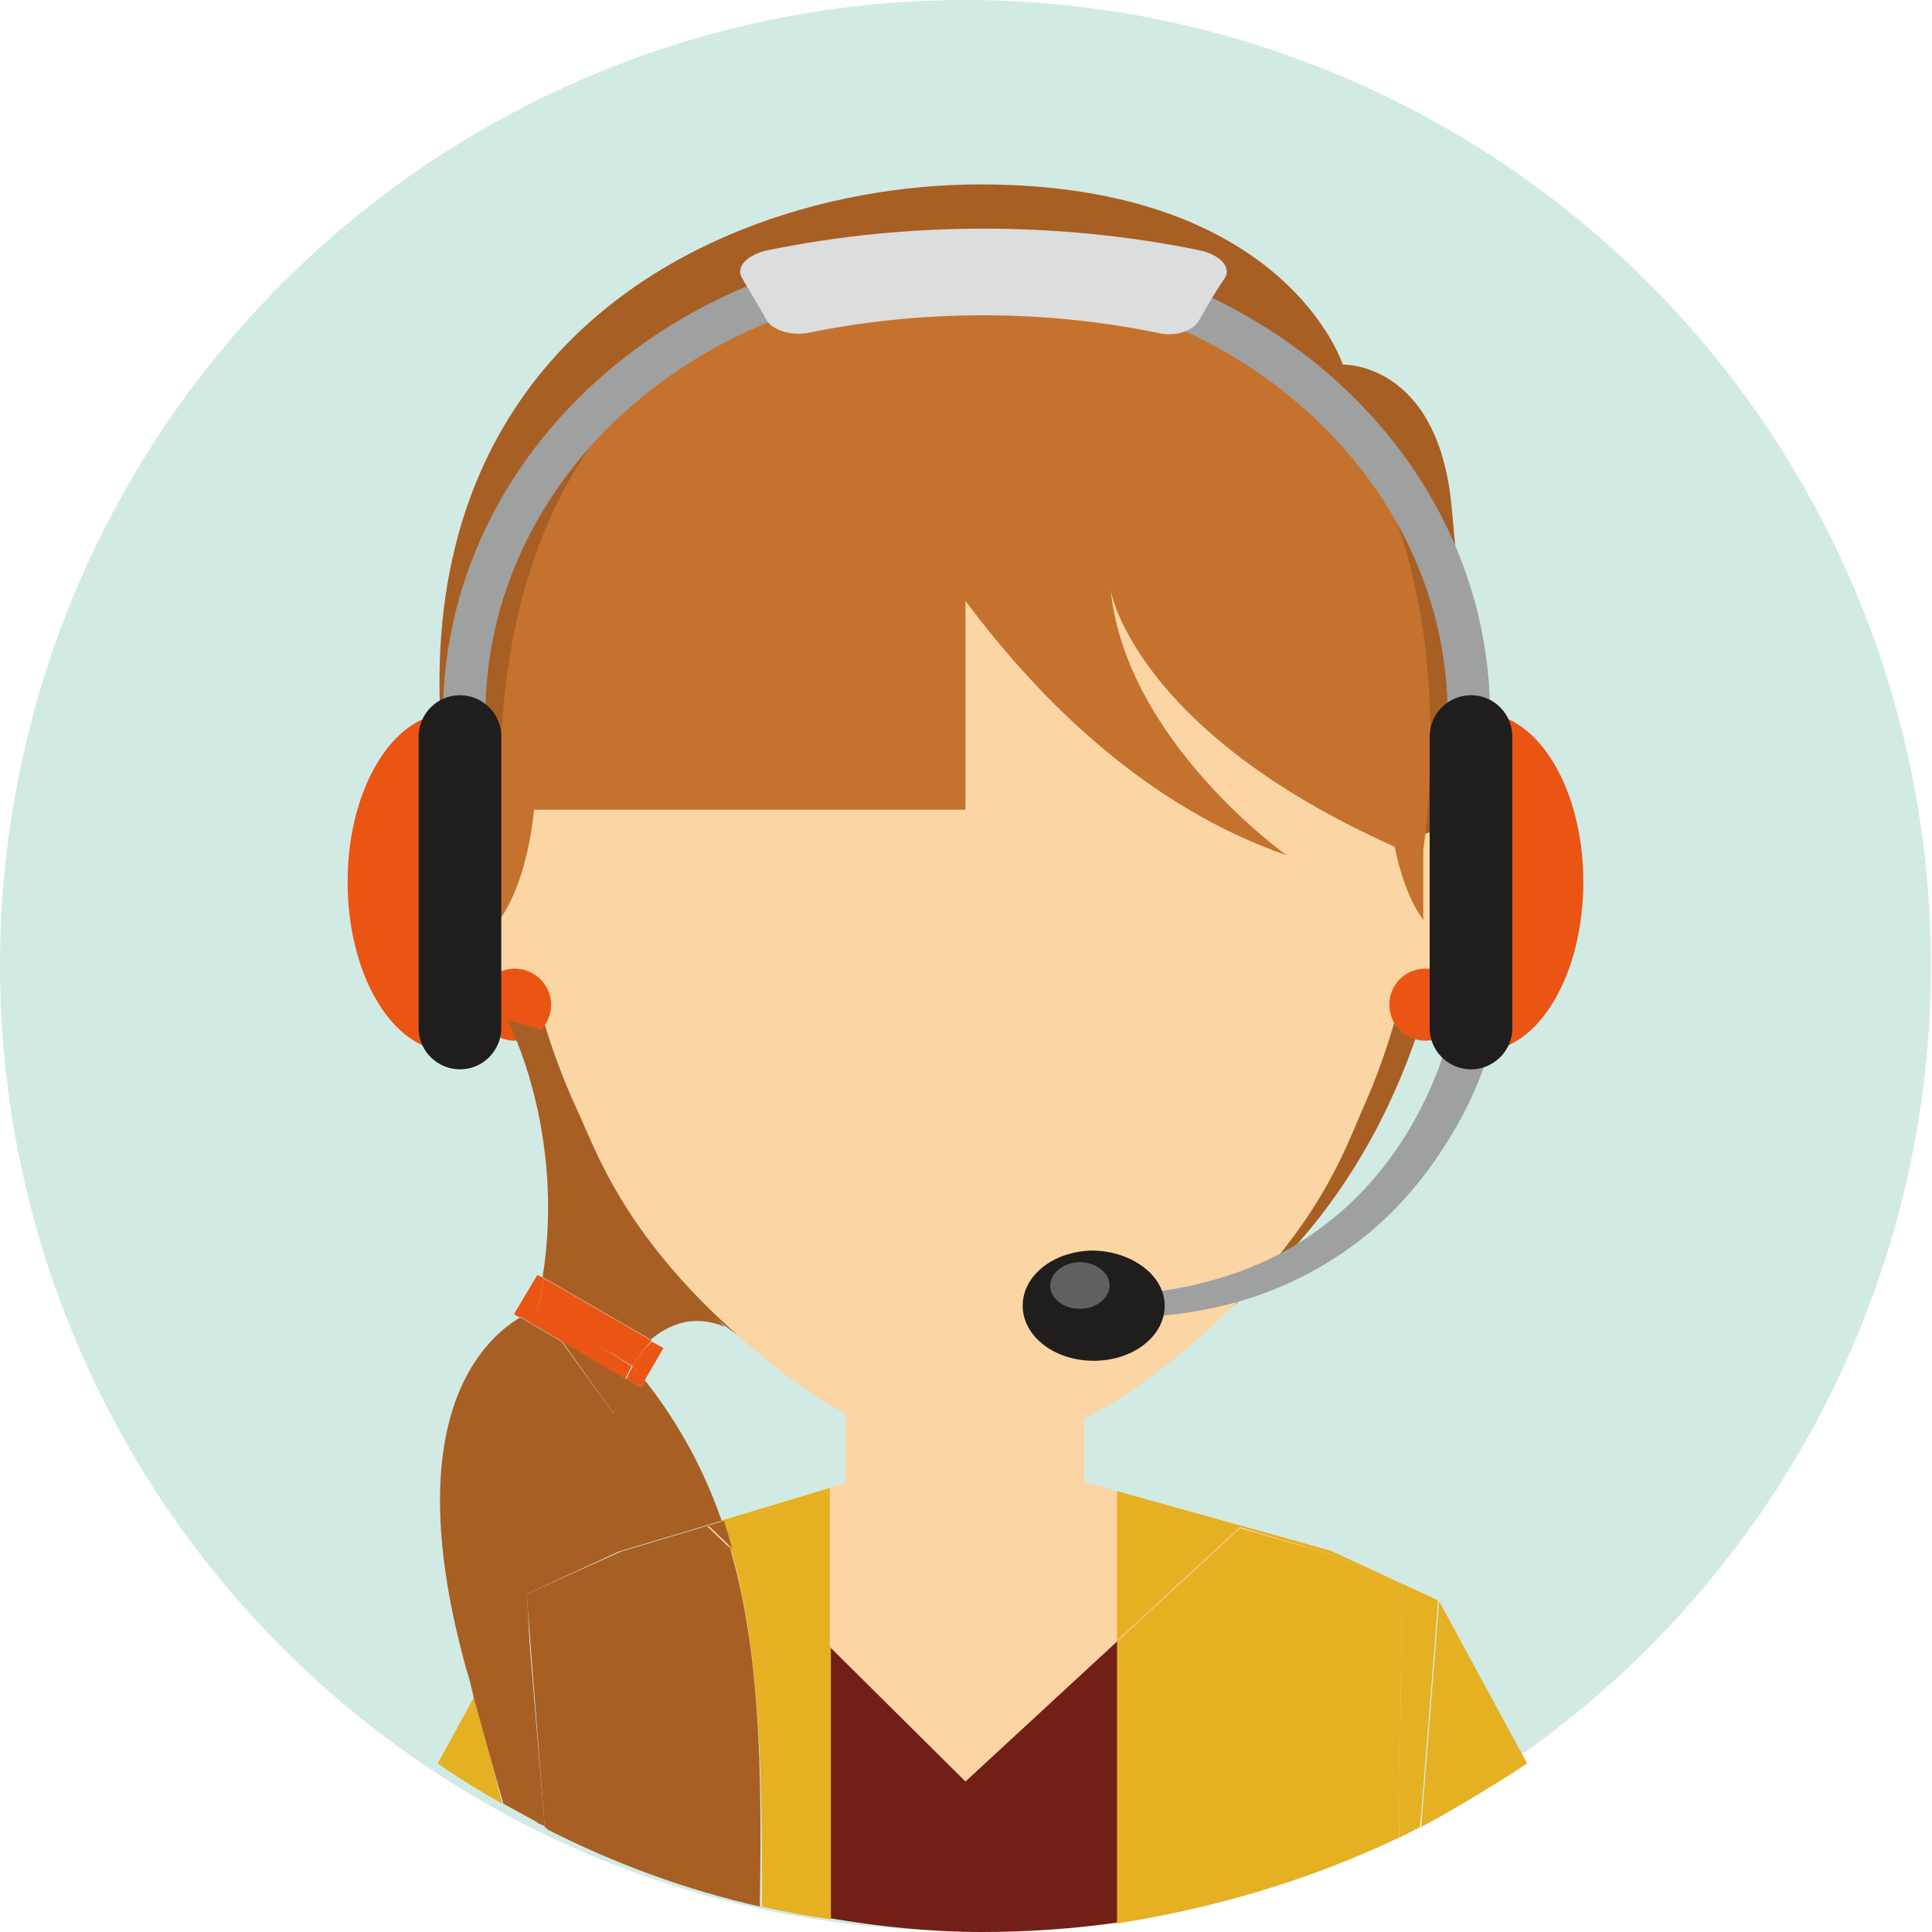
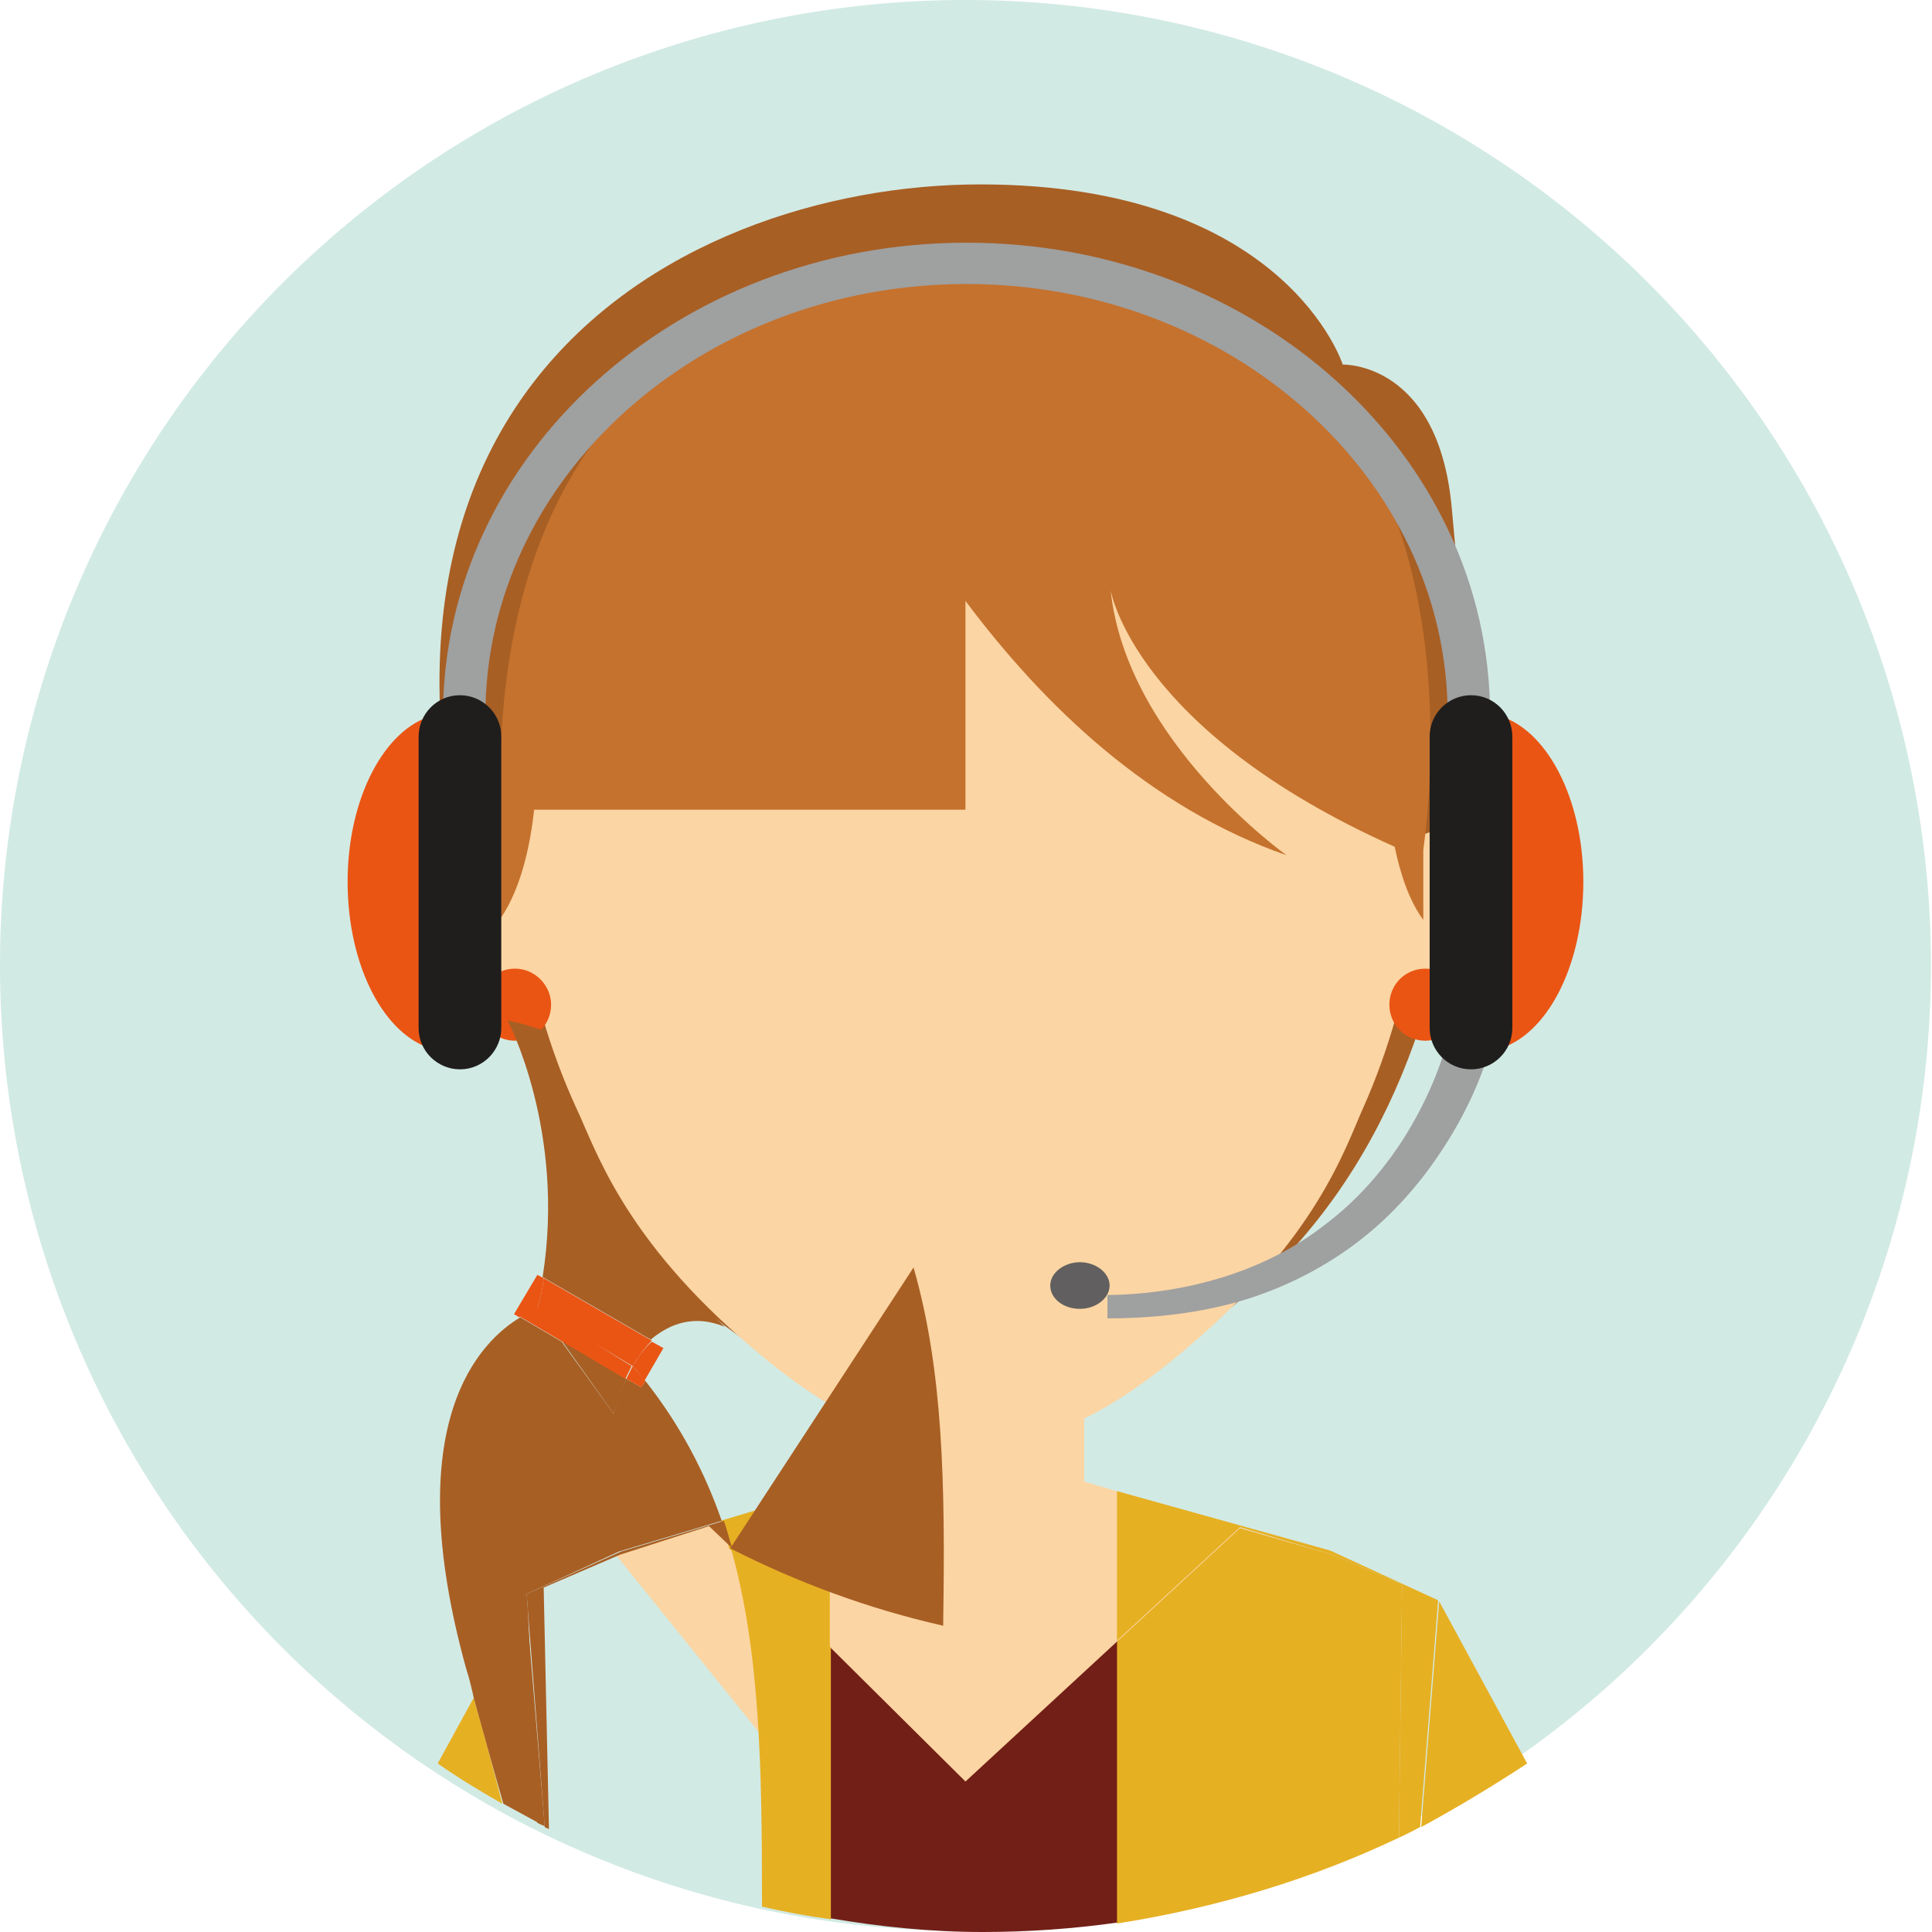
<svg xmlns="http://www.w3.org/2000/svg" t="1738832851871" class="icon" viewBox="0 0 1024 1024" version="1.1" p-id="26631" width="256" height="256">
  <path d="M511.719 511.719m-511.719 0a511.719 511.719 0 1 0 1023.438 0 511.719 511.719 0 1 0-1023.438 0Z" fill="#D2EAE4" p-id="26632" />
  <path d="M574.631 975.131H448.246l-121.891-151.1 121.891-38.196v-110.095h126.385v109.534l131.44 38.758z" fill="#FBD5A3" p-id="26633" />
  <path d="M711.688 193.229s51.116-1.685 57.856 76.954c6.741 78.64 43.252 343.206-167.952 456.671-0.562-0.562-62.912-435.326 110.095-533.626z" fill="#A85F24" p-id="26634" />
  <path d="M711.688 193.229s-30.332-95.491-192.105-95.491c-161.773 0-391.513 118.521-233.672 482.51 52.801 121.33 170.76 164.02 170.76 164.02l255.017-551.039z" fill="#A85F24" p-id="26635" />
  <path d="M739.774 533.626h9.549c9.549 0 16.29-16.29 19.098-24.715 6.179-17.975 8.987-32.579 10.111-41.005 1.123-10.111-1.685-27.524-15.166-27.524-14.604 0-23.03 15.166-23.03 15.166V533.626zM285.349 533.626h-9.549c-9.549 0-16.29-16.29-19.098-24.715-6.179-17.975-8.987-32.579-10.111-41.005-1.123-10.111 1.685-27.524 15.166-27.524 14.604 0 23.03 15.166 23.03 15.166V533.626z" fill="#FBD5A3" p-id="26636" />
  <path d="M745.953 321.861s-7.302-83.695-87.627-138.743c-32.018-21.907-84.818-38.758-143.236-38.196h-1.123-0.562-0.562-0.562-0.562c-58.418-0.562-111.219 16.29-143.236 38.196C288.158 238.727 280.856 321.861 280.856 321.861s-33.703 138.743 24.715 265.69c10.111 21.345 24.715 69.091 93.244 126.947 44.937 38.196 76.954 51.116 114.589 51.116h1.123c37.635 0 69.652-12.919 114.589-51.116 68.529-57.856 83.695-105.602 93.244-126.947 56.733-126.947 23.592-265.69 23.592-265.69z" fill="#FBD5A3" p-id="26637" />
  <path d="M739.212 448.807c2.809 13.481 7.302 28.086 15.166 38.758v-37.073c3.932-29.209 22.468-192.105-80.325-265.69-104.478-74.708-408.926-86.504-408.926 229.74v72.461c11.796-16.851 16.29-42.128 17.975-57.856h228.617V318.49c41.567 55.609 97.738 109.534 170.199 134.811 0 0-84.818-60.103-93.244-140.428 0 0 12.358 74.146 150.539 135.934z" fill="#C5722E" p-id="26638" />
  <path d="M774.6 532.502c0 10.673-8.426 19.098-19.098 19.098s-19.098-8.426-19.098-19.098 8.426-19.098 19.098-19.098 19.098 8.987 19.098 19.098zM292.09 532.502c0 10.673-8.426 19.098-19.098 19.098s-19.098-8.426-19.098-19.098 8.426-19.098 19.098-19.098S292.09 522.392 292.09 532.502z" fill="#EA5514" p-id="26639" />
  <path d="M520.707 1024c24.154 0 48.307-1.685 71.899-5.055v-149.415l-80.886 74.708-71.899-71.337V1016.698c26.4 4.494 53.363 7.302 80.886 7.302z" fill="#721F17" p-id="26640" />
  <path d="M439.82 873.461v-84.818L381.964 806.056c1.685 5.055 3.37 10.111 4.494 14.604l53.363 52.801z" fill="#E6B023" p-id="26641" />
  <path d="M403.871 1007.71v2.809c11.796 2.809 24.154 5.055 36.511 6.741v-143.798l-52.801-52.239c15.166 53.924 16.29 115.151 16.29 186.488zM706.071 824.031l37.073 15.728-1.685 134.249c3.932-1.685 7.864-3.932 11.234-5.617l9.549-120.206-57.295-26.4-112.904-31.456v79.201l65.159-60.103 48.869 14.604zM762.804 848.184z" fill="#E6B023" p-id="26642" />
  <path d="M741.459 974.008l1.685-134.249-37.073-15.728-48.869-14.043-65.159 60.103v149.415c53.363-8.426 103.355-23.592 149.415-45.499zM809.426 934.688l-46.622-85.942-9.549 119.645c19.66-10.673 38.196-21.907 56.171-33.703zM762.804 847.623v0.562zM753.255 967.829l9.549-119.645-9.549 119.645zM251.085 899.862l-19.098 34.826c11.234 7.864 22.468 14.604 34.264 21.345-4.494-17.413-9.549-36.511-15.166-56.171z" fill="#E6B023" p-id="26643" />
  <path d="M384.211 703.263c-57.856-52.801-71.899-96.053-80.886-116.274-6.179-13.481-11.234-26.962-15.728-41.005-5.617-1.685-11.796-3.932-18.536-5.055 0 0 30.894 58.418 18.536 135.934l57.295 33.141c10.111-8.426 23.03-13.481 39.32-6.741zM279.171 844.814l0.562 7.864 8.987 115.713c0.562 0.562 1.685 0.562 2.247 1.123l-2.809-128.07 40.443-17.413 47.184-15.166 12.358 11.796c-1.685-5.055-2.809-10.111-4.494-14.604l-54.486 16.29-49.992 22.468z" fill="#A85F24" p-id="26644" />
  <path d="M279.171 844.814l48.869-22.468 54.486-16.29c-8.987-25.839-21.907-50.554-40.443-74.146l-2.247 3.37-7.864-4.494c-5.055 10.111-6.741 18.536-6.741 18.536l-27.524-38.196-21.907-12.919c-20.783 12.358-65.159 55.048-28.647 186.488 1.685 5.055 2.809 10.111 3.932 15.166 5.617 20.222 10.673 38.758 15.728 56.171l18.536 10.111-5.617-113.466-0.562-7.864z" fill="#A85F24" p-id="26645" />
-   <path d="M387.019 820.66l-12.358-11.796-47.184 15.166-40.443 17.413 2.809 128.07c35.388 17.975 73.022 32.018 112.904 41.005v-2.809c1.123-71.337 0-132.564-15.728-187.05z" fill="#A85F24" p-id="26646" />
+   <path d="M387.019 820.66c35.388 17.975 73.022 32.018 112.904 41.005v-2.809c1.123-71.337 0-132.564-15.728-187.05z" fill="#A85F24" p-id="26646" />
  <path d="M279.171 852.678l5.617 113.466c1.123 0.562 2.247 1.123 3.932 1.685l-9.549-115.151zM325.231 749.323s2.247-8.426 6.741-18.536l-34.264-20.222 27.524 38.758z" fill="#A85F24" p-id="26647" />
  <path d="M335.342 724.046c2.247 2.809 4.494 5.055 6.179 7.864l10.111-17.413-6.179-3.37c-3.932 3.37-7.302 8.426-10.111 12.919zM288.158 677.424l-3.37-1.685-12.358 20.783 2.809 1.685c5.617-3.37 9.549-4.494 9.549-4.494 1.685-5.617 2.809-11.234 3.37-16.29z" fill="#EA5514" p-id="26648" />
  <path d="M335.342 724.046c2.809-4.494 6.179-9.549 10.111-13.481l-57.295-33.141c-0.562 5.055-1.685 10.673-3.37 16.29l50.554 30.332zM335.342 724.046l-3.37 6.741 7.864 4.494 2.247-3.37c-2.247-2.809-4.494-5.055-6.741-7.864zM284.788 693.152s-3.932 1.123-9.549 4.494l21.907 12.919-12.358-17.413zM284.788 693.152l12.358 17.413 34.264 20.222 3.37-6.741-49.992-30.894z" fill="#EA5514" p-id="26649" />
  <path d="M790.328 553.848c-6.741 23.03-16.851 42.69-29.771 61.227-12.919 18.536-28.647 34.826-47.184 47.745-18.536 12.919-39.32 22.468-60.665 28.086-21.345 5.617-43.813 7.864-65.72 7.864v-12.358c41.567-0.562 83.695-12.358 115.713-37.635 16.29-12.358 29.771-27.524 41.005-44.937 10.673-16.851 19.66-36.511 24.154-55.048l22.468 5.055zM789.766 379.155h-22.468c0-125.823-114.589-228.617-255.017-228.617S257.264 252.77 257.264 379.155h-22.468c0-138.181 124.138-250.523 277.485-250.523 153.347 0 277.485 112.342 277.485 250.523z" fill="#9FA0A0" p-id="26650" />
-   <path d="M635.296 170.199c-3.37 5.617-12.919 8.426-21.907 6.179-60.103-12.358-124.7-12.358-184.803 0-8.987 1.685-18.536-1.123-21.907-6.179-4.494-7.864-8.987-15.166-13.481-23.03-3.37-5.617 2.809-12.358 14.043-14.604 74.146-15.166 153.909-15.166 228.055 0 11.234 2.247 17.413 8.987 14.043 14.604-5.055 7.302-9.549 15.166-14.043 23.03z" fill="#DCDDDD" p-id="26651" />
  <path d="M793.698 379.155V556.094c25.839-6.741 45.499-43.813 45.499-88.75 0-44.375-19.66-81.448-45.499-88.189z" fill="#EA5514" p-id="26652" />
  <path d="M801.562 544.86c0 12.358-10.111 21.907-21.907 21.907-12.358 0-21.907-10.111-21.907-21.907V390.389c0-12.358 10.111-21.907 21.907-21.907 12.358 0 21.907 10.111 21.907 21.907V544.86z" fill="#1F1E1D" p-id="26653" />
  <path d="M229.74 379.155V556.094c-25.839-6.741-45.499-43.813-45.499-88.75 0-44.375 19.66-81.448 45.499-88.189z" fill="#EA5514" p-id="26654" />
  <path d="M221.876 544.86c0 12.358 10.111 21.907 21.907 21.907 12.358 0 21.907-10.111 21.907-21.907V390.389c0-12.358-10.111-21.907-21.907-21.907-12.358 0-21.907 10.111-21.907 21.907V544.86z" fill="#1F1E1D" p-id="26655" />
-   <path d="M617.321 692.029c0 16.29-16.851 29.209-37.635 29.209s-37.635-12.919-37.635-29.209c0-16.29 16.851-29.209 37.635-29.209 20.783 0.562 37.635 13.481 37.635 29.209z" fill="#1F1E1D" p-id="26656" />
  <path d="M588.112 681.356c0 6.741-7.302 12.358-15.728 12.358-8.987 0-15.728-5.617-15.728-12.358 0-6.741 7.302-12.358 15.728-12.358 8.426 0 15.728 5.617 15.728 12.358z" fill="#615F5F" p-id="26657" />
</svg>